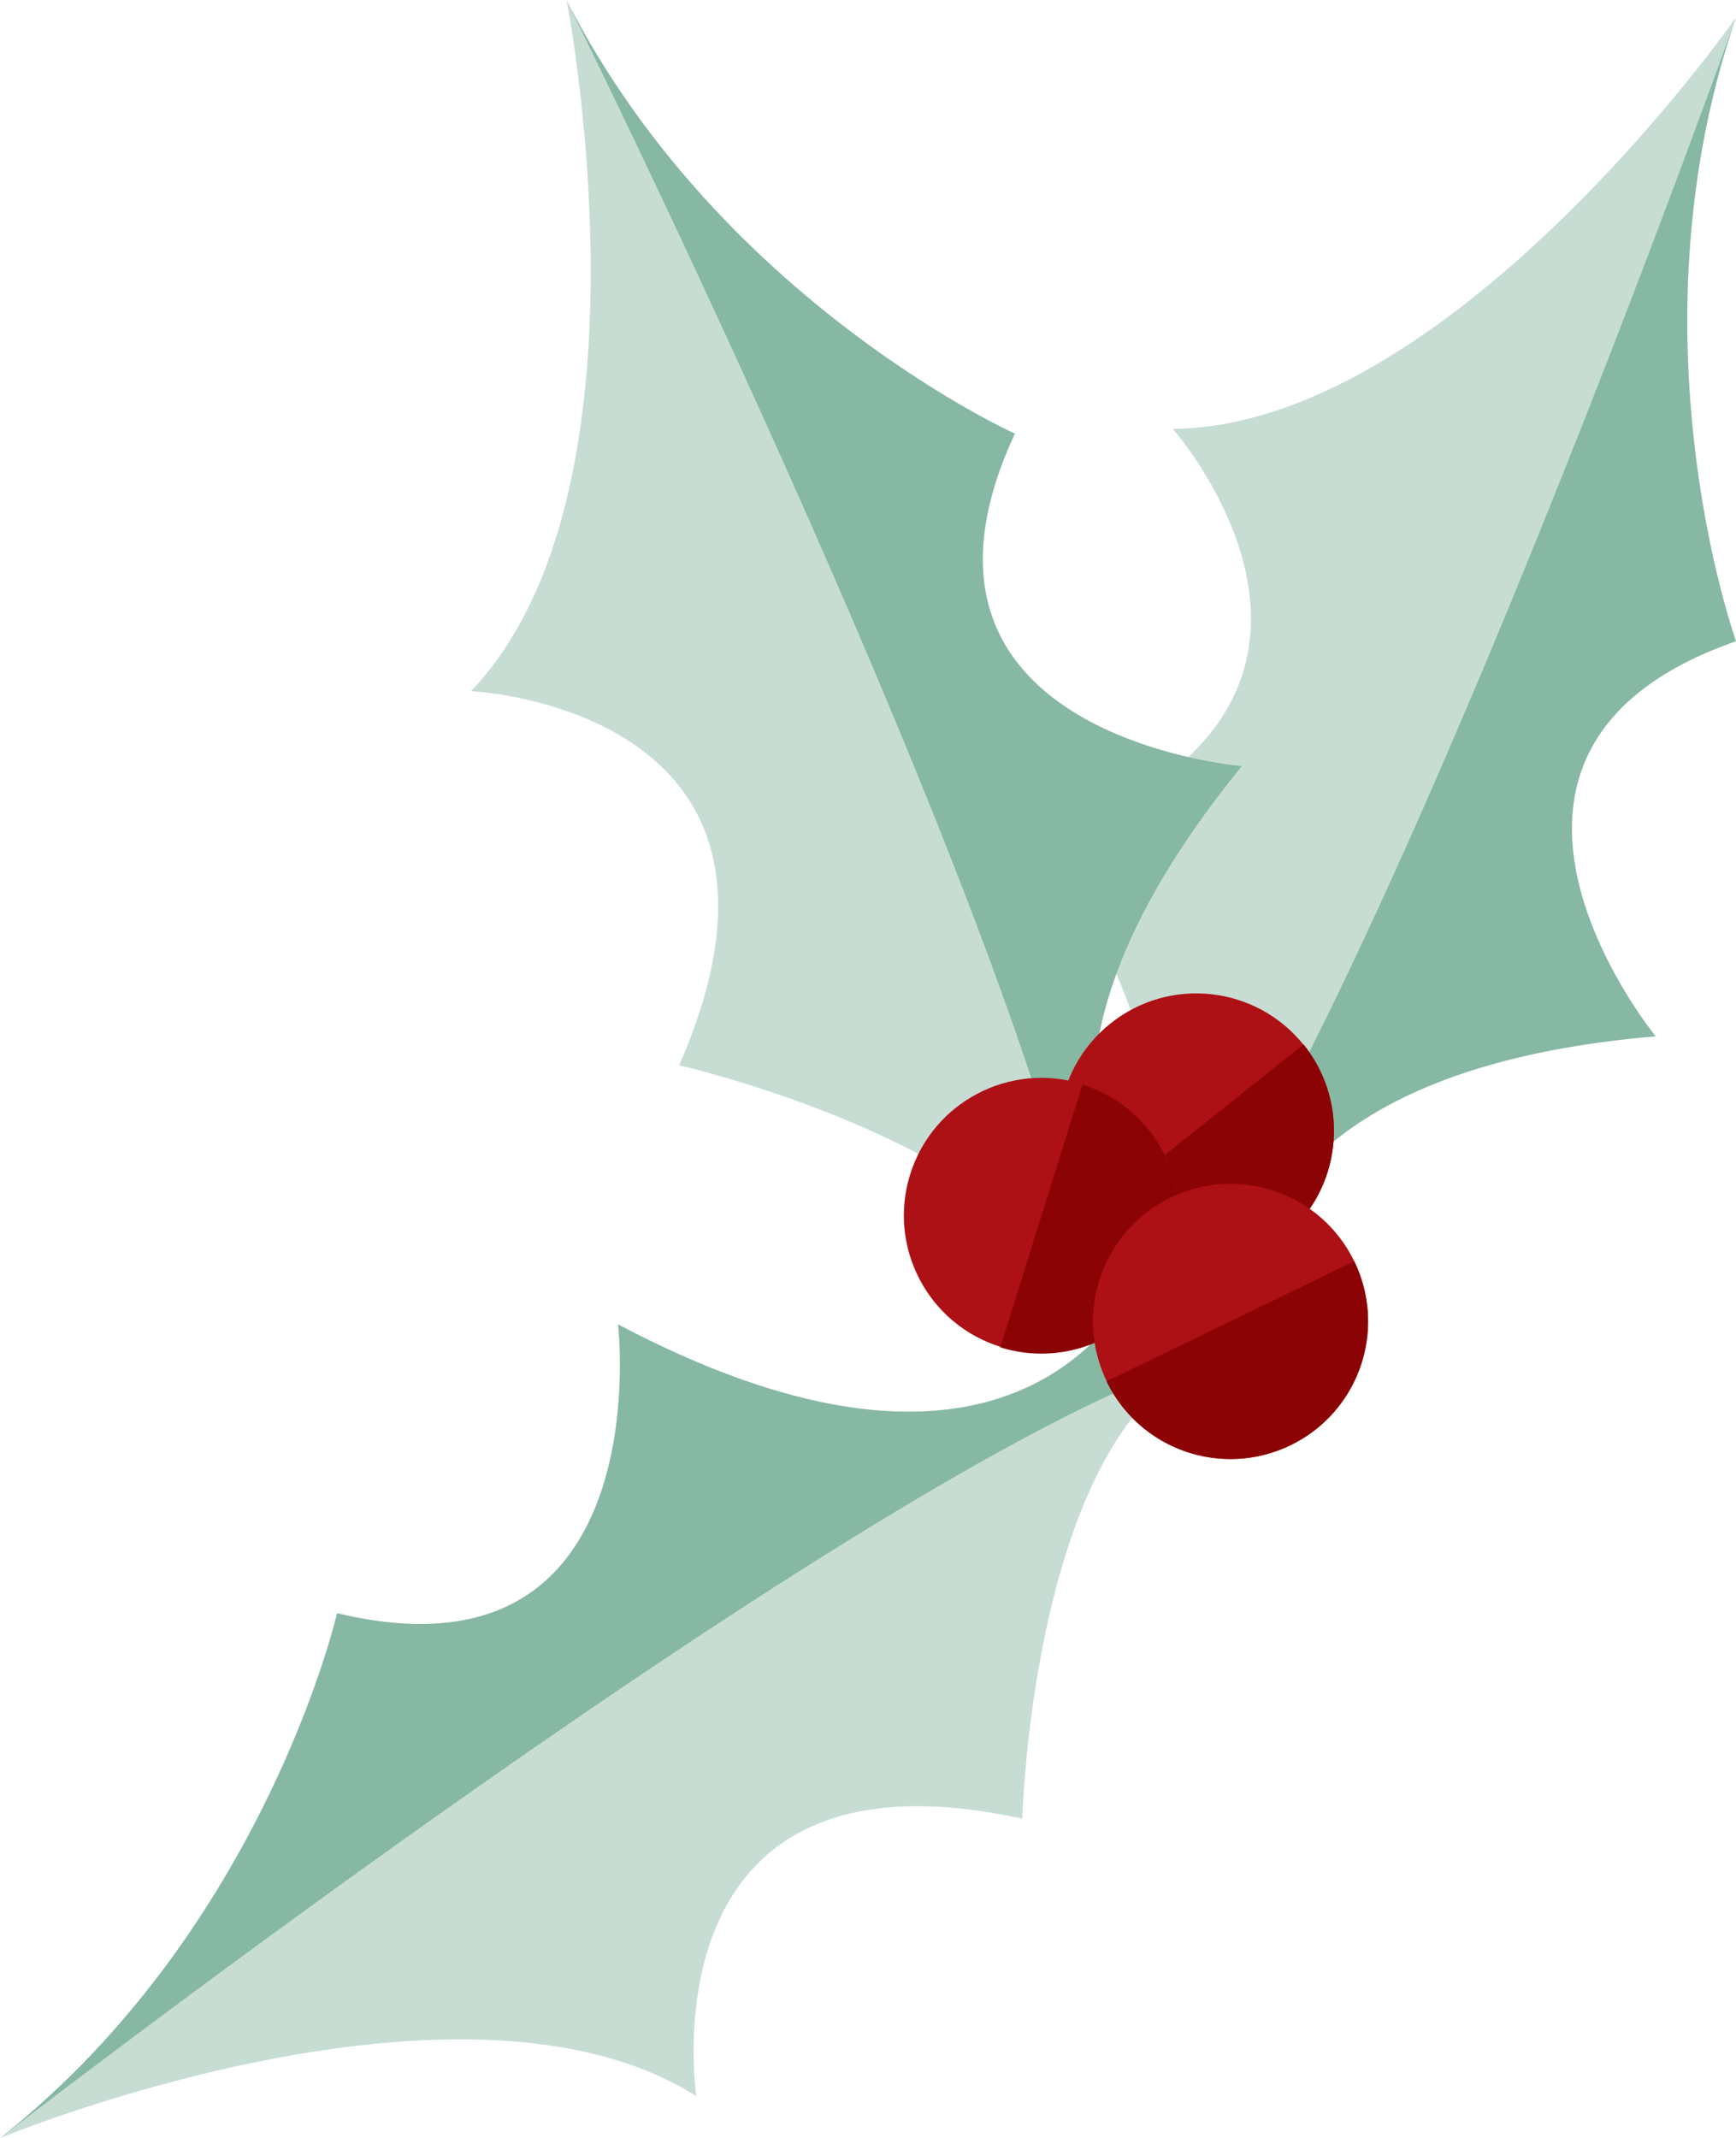
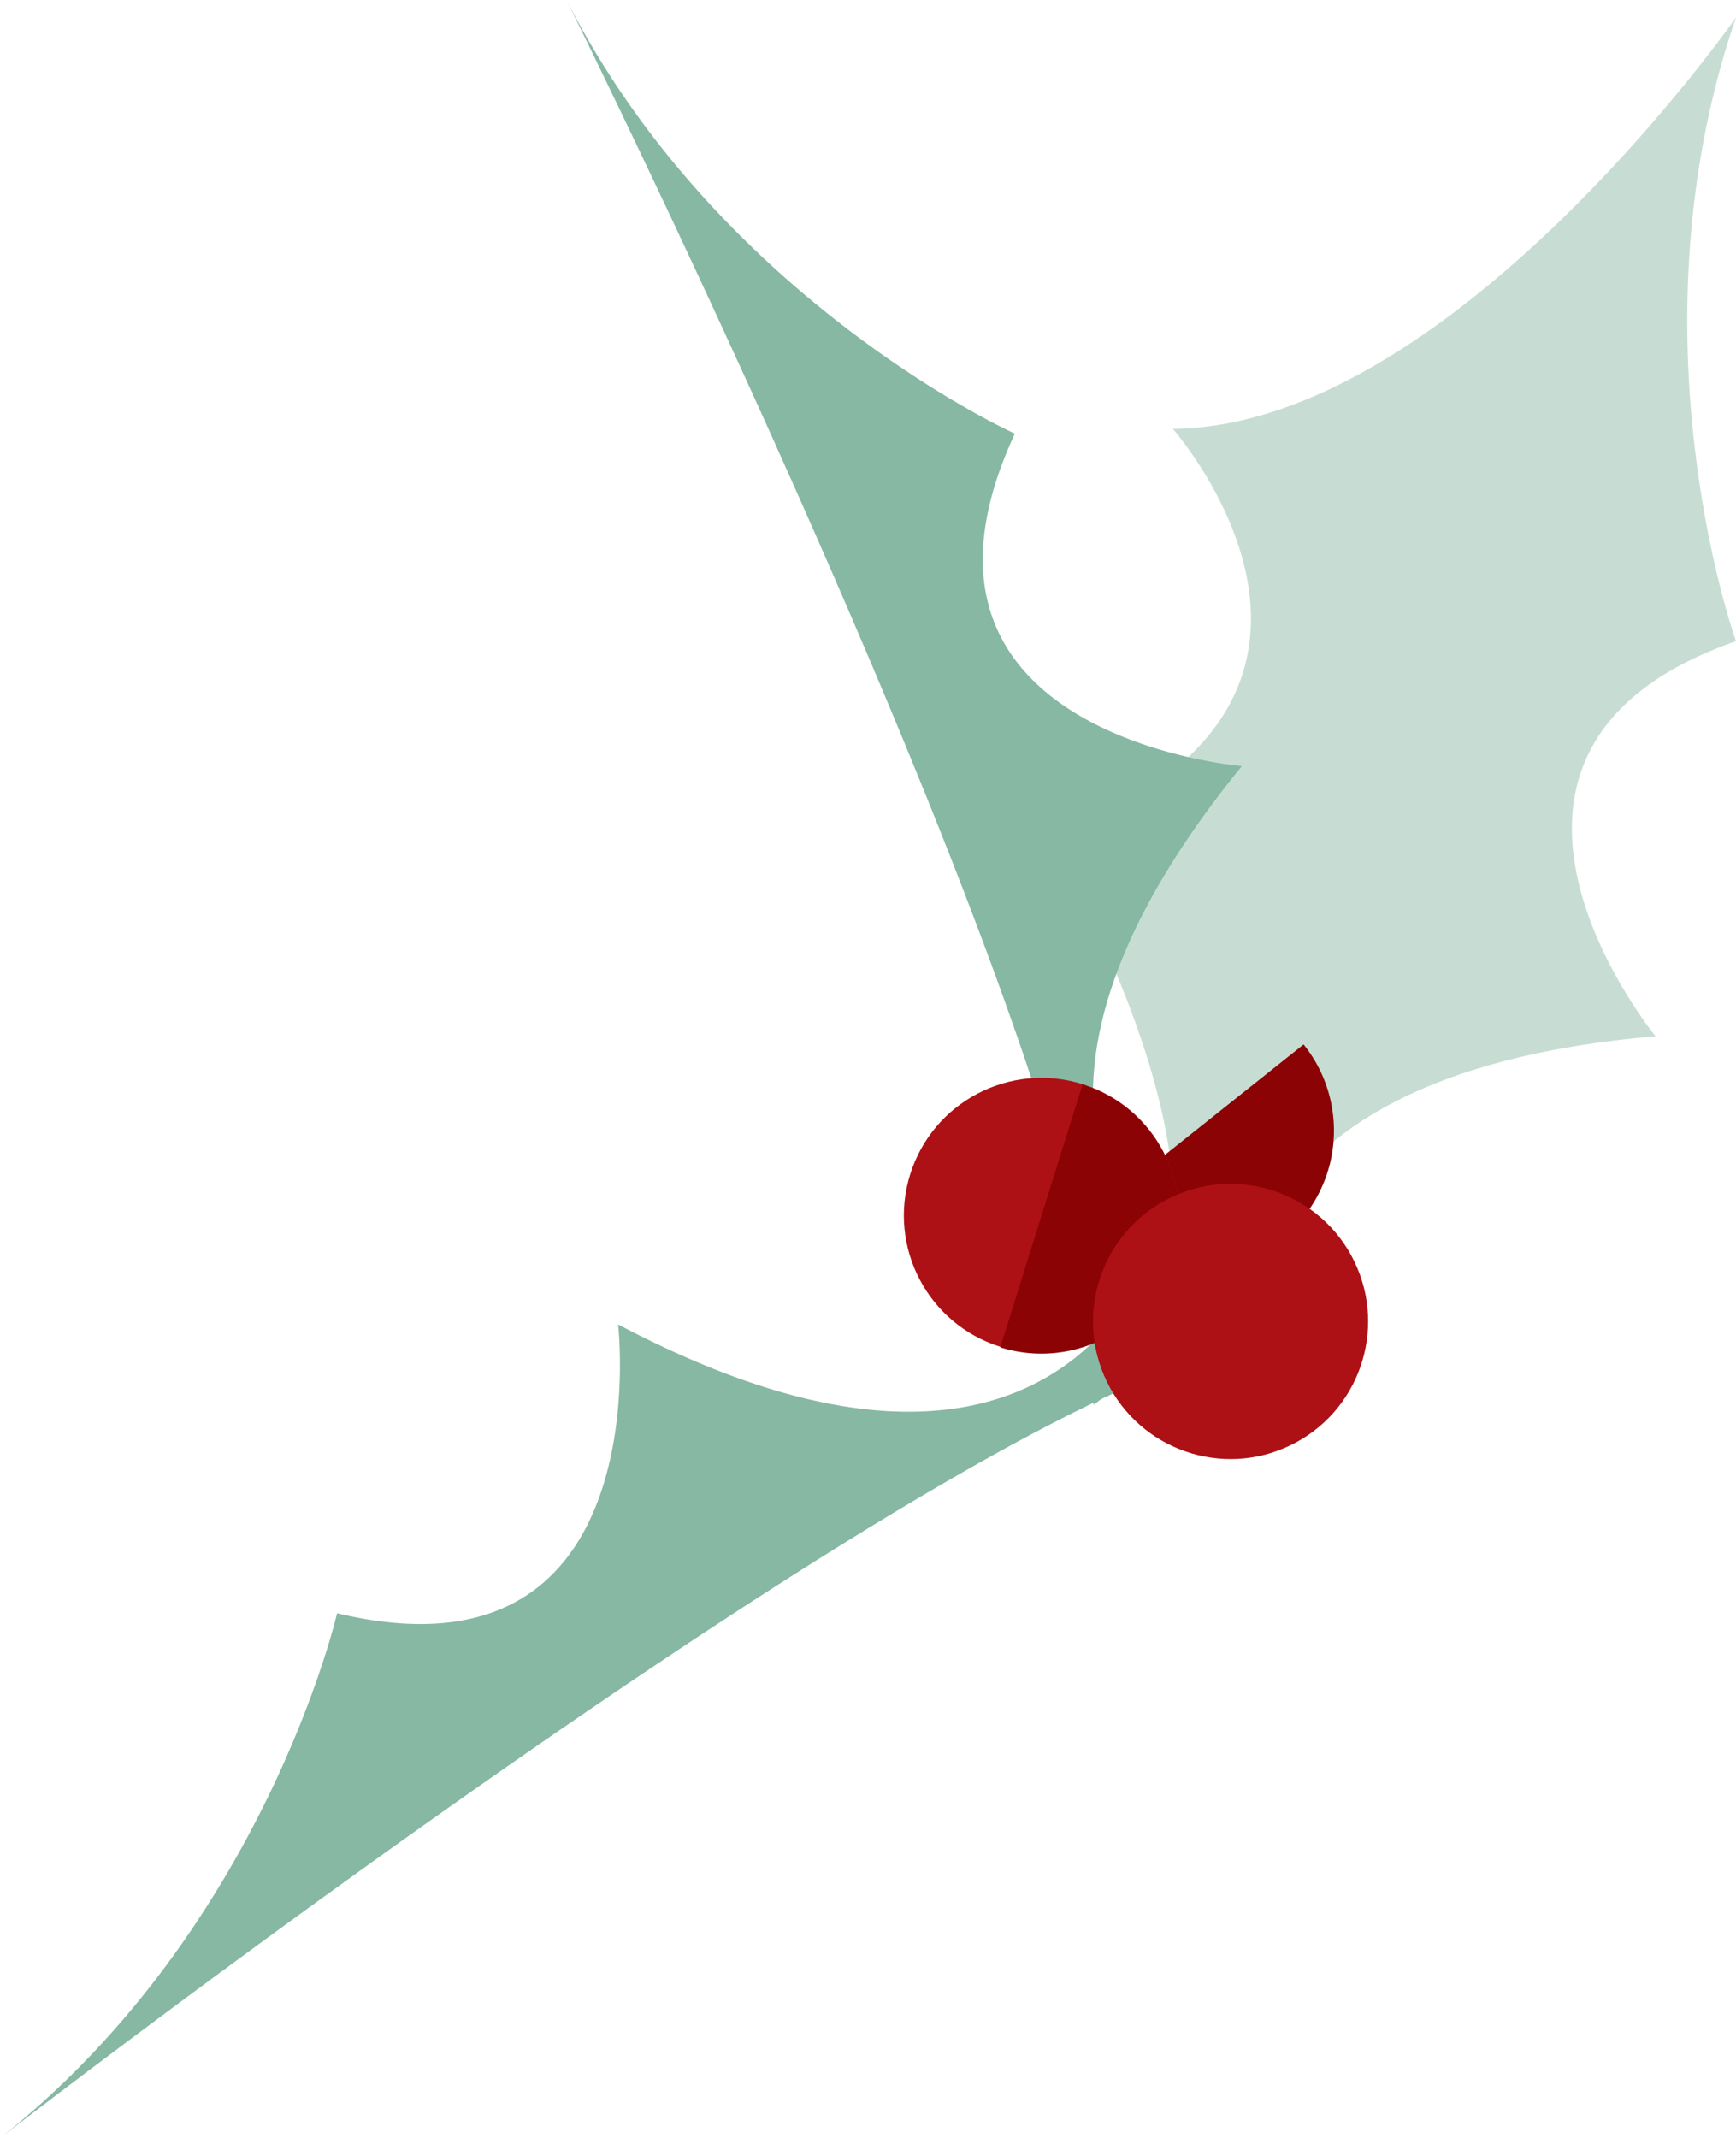
<svg xmlns="http://www.w3.org/2000/svg" viewBox="0 0 76.48 94.17">
  <defs>
    <style>.cls-1{fill:#c7ddd3;}.cls-2{fill:#86b8a4;}.cls-3{fill:#ad1015;}.cls-4{fill:#8b0304;}</style>
  </defs>
  <title>Artboard 48</title>
  <g id="Layer_1" data-name="Layer 1">
    <path class="cls-1" d="M54.89,61.1S51,47.51,72.94,45.64c0,0-10.31-12.57,3.54-17.4,0,0-4.83-13.43,0-27.47,0,0-12.57,18-24.81,18.12,0,0,10.63,12.06-5.48,18,0,0,11,18.15,1.93,23.52A58,58,0,0,0,54.89,61.1Z" />
-     <path class="cls-2" d="M54.89,61.1S51,47.51,72.94,45.64c0,0-10.31-12.57,3.54-17.4,0,0-4.83-13.43,0-27.47,0,0-19.29,54.31-28.35,59.69A58,58,0,0,0,54.89,61.1Z" />
-     <path class="cls-1" d="M53.29,57.46s-12.46-6.67,1.42-23.72c0,0-16.2-1.32-10-14.64,0,0-13-5.86-19.75-19.09,0,0,4.24,21.57-4.21,30.43,0,0,16.06.74,9.17,16.48,0,0,20.69,4.71,18.25,15A58,58,0,0,0,53.29,57.46Z" />
    <path class="cls-2" d="M53.29,57.46s-12.46-6.67,1.42-23.72c0,0-16.2-1.32-10-14.64,0,0-13-5.86-19.75-19.09,0,0,25.64,51.62,23.21,61.87A58,58,0,0,0,53.29,57.46Z" />
-     <path class="cls-1" d="M50.77,55.07s-4.09,13.52-23.54,3.26c0,0,1.88,16.14-12.38,12.72,0,0-3.19,13.91-14.84,23.11,0,0,20.32-8.39,30.67-1.84,0,0-2.43-15.89,14.36-12.22,0,0,.55-21.21,11.08-20.83A58,58,0,0,0,50.77,55.07Z" />
    <path class="cls-2" d="M50.77,55.07s-4.09,13.52-23.54,3.26c0,0,1.88,16.14-12.38,12.72,0,0-3.19,13.91-14.84,23.11,0,0,45.58-35.27,56.11-34.9A58,58,0,0,0,50.77,55.07Z" />
-     <circle class="cls-3" cx="52.7" cy="49.81" r="6.06" transform="translate(-19.56 43.8) rotate(-38.63)" />
    <path class="cls-4" d="M56.48,54.54a6.06,6.06,0,0,1-8.52-1L57.43,46A6.06,6.06,0,0,1,56.48,54.54Z" />
    <circle class="cls-3" cx="45.88" cy="53.53" r="6.06" transform="translate(-18.9 81.35) rotate(-72.64)" />
    <path class="cls-4" d="M51.67,55.34a6.06,6.06,0,0,1-7.6,4l3.62-11.57A6.06,6.06,0,0,1,51.67,55.34Z" />
    <circle class="cls-3" cx="54.21" cy="58.2" r="6.06" transform="translate(-19.97 29.51) rotate(-25.89)" />
-     <path class="cls-4" d="M56.85,63.65a6.06,6.06,0,0,1-8.1-2.81l10.91-5.29A6.06,6.06,0,0,1,56.85,63.65Z" />
  </g>
</svg>